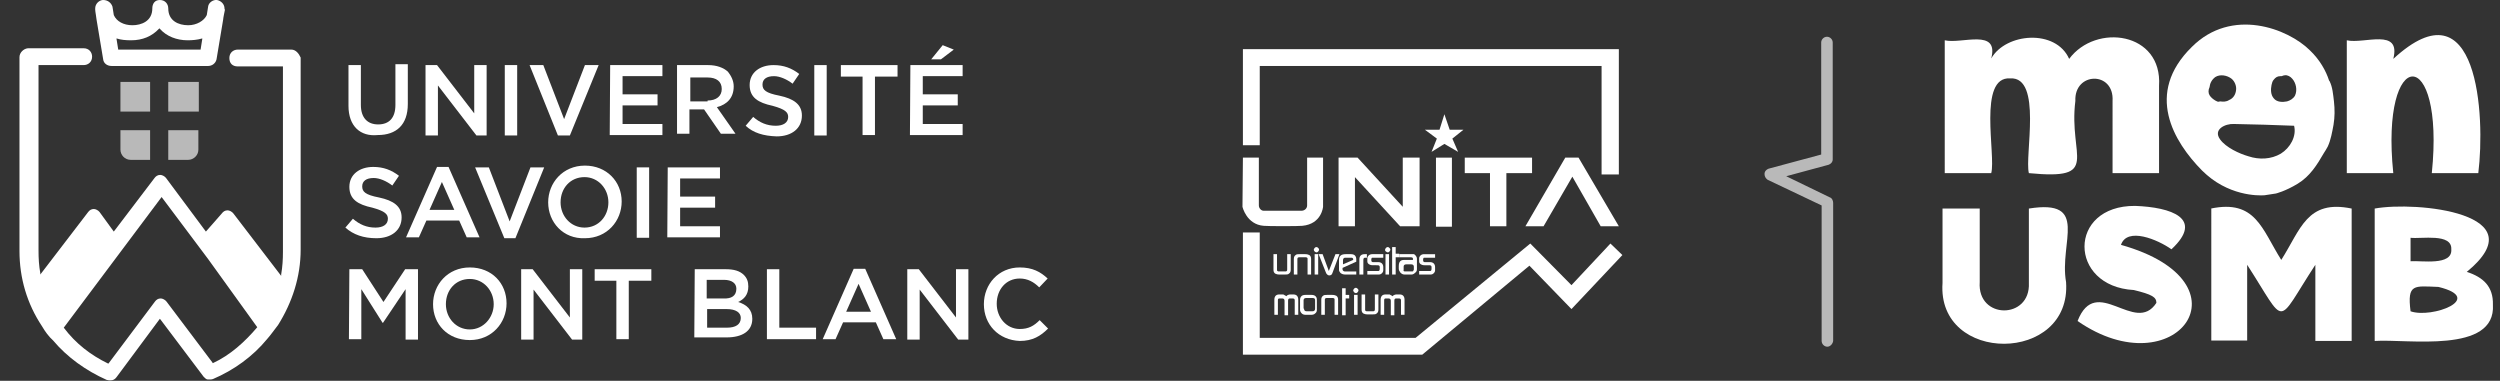
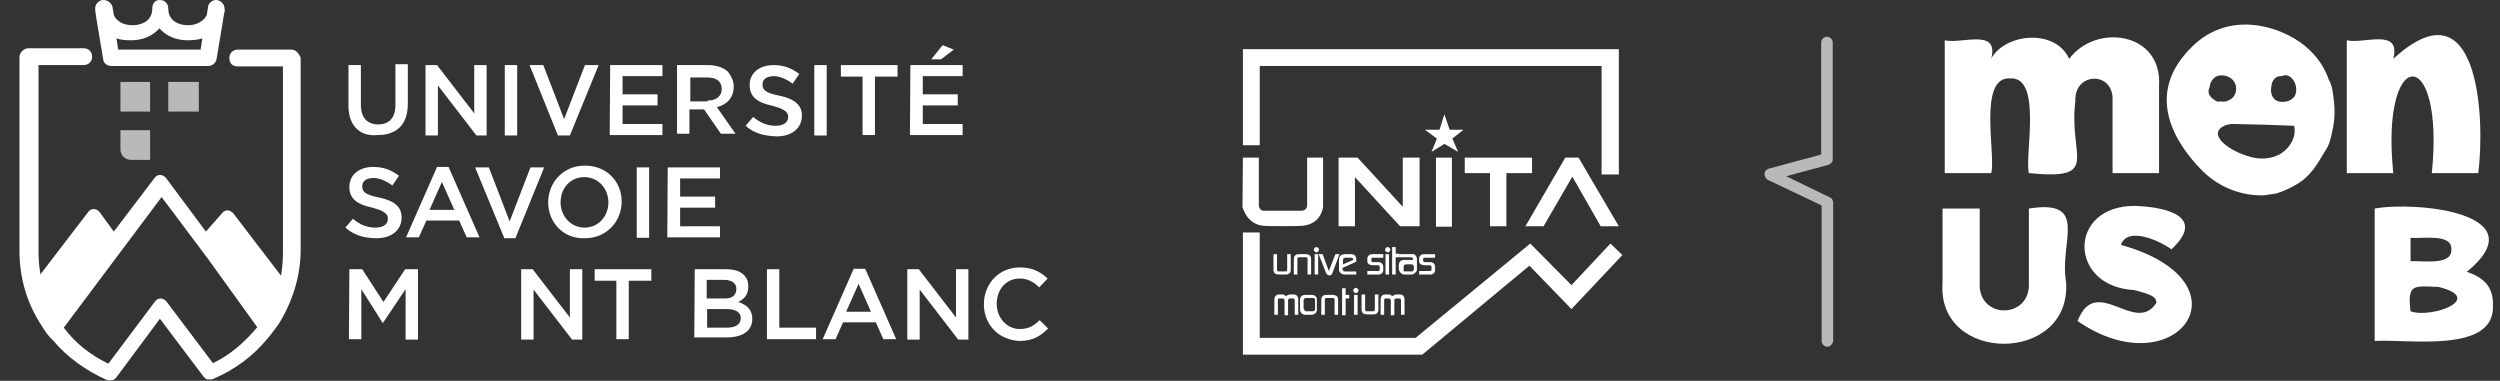
<svg xmlns="http://www.w3.org/2000/svg" id="Calque_1" x="0px" y="0px" viewBox="0 0 564.6 86" style="enable-background:new 0 0 564.6 86;" xml:space="preserve">
  <rect x="0" y="0" width="564.6" height="86" fill="#333333" stroke="none" />
  <style type="text/css">	.st0{fill:#FFFFFF;}	.st1{opacity:0.66;}</style>
  <g>
    <g>
      <path class="st0" d="M78.7,23.9v-9.2h2.8v9c0,2.9,1.5,4.4,3.9,4.4c2.5,0,3.9-1.5,3.9-4.4v-9.2h2.8v9c0,4.7-2.6,7-6.8,7   C81.4,30.9,78.7,28.5,78.7,23.9z" />
      <path class="st0" d="M96.1,14.7h2.6l8.4,10.9V14.7h2.8v15.9h-2.3l-8.7-11.3v11.3h-2.8V14.7z" />
      <path class="st0" d="M114,14.7h2.8v15.9H114V14.7z" />
      <path class="st0" d="M119.6,14.7h3.1l4.7,12.2l4.7-12.2h3.1l-6.5,15.9H126L119.6,14.7z" />
      <path class="st0" d="M137.8,14.7h11.8v2.5h-9v4.1h7.9v2.5h-7.9V28h9v2.5h-11.9L137.8,14.7L137.8,14.7z" />
      <path class="st0" d="M152.9,14.7h7c2,0,3.5,0.6,4.5,1.5c0.7,0.9,1.3,2,1.3,3.3l0,0c0,2.6-1.5,4.1-3.8,4.7l4.2,6h-3.3l-3.8-5.5   h-3.3v5.5h-2.8L152.9,14.7L152.9,14.7z M159.8,22.7c2,0,3.2-1,3.2-2.6l0,0c0-1.7-1.2-2.6-3.2-2.6h-3.9v5.4h3.9V22.7z" />
      <path class="st0" d="M168.4,28.4l1.7-2c1.5,1.3,3.1,2,5.1,2c1.7,0,2.8-0.7,2.8-2l0,0c0-1-0.6-1.7-3.5-2.5   c-3.3-0.7-5.2-1.9-5.2-4.7l0,0c0-2.8,2.3-4.5,5.4-4.5c2.3,0,4.1,0.7,5.8,2l-1.5,2.2c-1.3-1-2.9-1.7-4.2-1.7   c-1.7,0-2.6,0.7-2.6,1.9l0,0c0,1.2,0.7,1.9,3.8,2.5c3.3,0.7,5.1,2,5.1,4.5l0,0c0,2.9-2.3,4.7-5.7,4.7   C172.4,30.7,170.1,30,168.4,28.4z" />
      <path class="st0" d="M183.9,14.7h2.8v15.9h-2.8V14.7z" />
      <path class="st0" d="M194.8,17.3h-4.9v-2.6h12.8v2.6h-5.1v13.2h-2.8V17.3L194.8,17.3z" />
      <path class="st0" d="M205.6,14.7h11.8v2.5h-9v4.1h7.9v2.5h-7.9V28h9v2.5h-11.9L205.6,14.7L205.6,14.7z M212.9,10.2l2.5,1l-2.9,2.2   h-2.2L212.9,10.2z" />
      <path class="st0" d="M78,51.4l1.7-2c1.5,1.3,3.1,2,5.1,2c1.7,0,2.8-0.7,2.8-2l0,0c0-1-0.6-1.7-3.5-2.5c-3.3-0.7-5.2-1.9-5.2-4.7   l0,0c0-2.8,2.3-4.5,5.4-4.5c2.3,0,4.1,0.7,5.8,2l-1.5,2.2c-1.3-1-2.9-1.7-4.2-1.7c-1.7,0-2.6,0.7-2.6,1.9l0,0   c0,1.2,0.7,1.9,3.8,2.5c3.3,0.7,5.1,2,5.1,4.5l0,0c0,2.9-2.3,4.7-5.7,4.7C82.1,53.8,79.8,53,78,51.4z" />
      <path class="st0" d="M98.7,37.7h2.6l7,15.9h-2.9l-1.7-3.8h-7.4l-1.7,3.8h-2.9L98.7,37.7z M102.6,47.4l-2.8-6.3L97,47.4H102.6z" />
      <path class="st0" d="M107.3,37.8h3.1l4.7,12.2l4.7-12.2h3.1l-6.5,16h-2.5L107.3,37.8z" />
      <path class="st0" d="M123.8,45.7L123.8,45.7c0-4.4,3.3-8.3,8.3-8.3c4.9,0,8.3,3.6,8.3,8.1l0,0c0,4.4-3.3,8.3-8.3,8.3   C127.2,54,123.8,50.2,123.8,45.7z M137.4,45.7L137.4,45.7c0-3.1-2.3-5.7-5.4-5.7c-3.2,0-5.4,2.5-5.4,5.7l0,0   c0,3.1,2.3,5.7,5.4,5.7C135.2,51.4,137.4,48.8,137.4,45.7z" />
      <path class="st0" d="M143.8,37.8h2.8v15.9h-2.8V37.8z" />
      <path class="st0" d="M150.8,37.8h11.8v2.5h-9v4.1h7.9v2.5h-7.9v4.2h9v2.5h-11.9L150.8,37.8L150.8,37.8z" />
      <path class="st0" d="M78.9,60.8h2.9l4.8,7.4l4.9-7.4h2.9v15.9h-2.8V65.3l-5.1,7.6h-0.1l-4.8-7.6v11.3h-2.8L78.9,60.8z" />
-       <path class="st0" d="M97.8,68.7L97.8,68.7c0-4.4,3.3-8.3,8.3-8.3s8.3,3.6,8.3,8.1l0,0c0,4.4-3.3,8.3-8.3,8.3S97.8,73.2,97.8,68.7z    M111.5,68.7L111.5,68.7c0-3.1-2.3-5.7-5.4-5.7c-3.2,0-5.4,2.5-5.4,5.7l0,0c0,3.1,2.3,5.7,5.4,5.7   C109.2,74.4,111.5,71.7,111.5,68.7z" />
      <path class="st0" d="M117.7,60.8h2.6l8.4,10.9V60.8h2.8v15.9h-2.3l-8.7-11.3v11.3h-2.8V60.8z" />
      <path class="st0" d="M139.4,63.4h-5.1v-2.6h12.8v2.6H142v13.2h-2.8V63.4H139.4z" />
      <path class="st0" d="M156.9,60.8h7c1.9,0,3.2,0.4,4.1,1.3c0.7,0.7,1,1.5,1,2.6l0,0c0,1.9-1,2.9-2.3,3.5c1.9,0.6,3.2,1.7,3.2,3.8   l0,0c0,2.8-2.3,4.2-5.8,4.2h-7.3L156.9,60.8L156.9,60.8z M166.3,65.2c0-1.2-1-2-2.8-2h-3.9v4.2h3.8   C165.2,67.5,166.3,66.8,166.3,65.2L166.3,65.2z M164.1,69.8h-4.4V74h4.5c1.9,0,3.1-0.7,3.1-2.2l0,0   C167.3,70.6,166.2,69.8,164.1,69.8z" />
      <path class="st0" d="M173.2,60.8h2.8V74h8.3v2.6h-11.1V60.8L173.2,60.8z" />
      <path class="st0" d="M192.8,60.7h2.6l7,15.9h-2.9l-1.7-3.8h-7.4l-1.7,3.8h-2.9L192.8,60.7z M196.7,70.4l-2.8-6.3l-2.8,6.3H196.7z" />
      <path class="st0" d="M204.9,60.8h2.6l8.4,10.9V60.8h2.8v15.9h-2.3l-8.7-11.3v11.3h-2.8V60.8z" />
      <path class="st0" d="M222.2,68.7L222.2,68.7c0-4.5,3.3-8.3,8.1-8.3c2.9,0,4.7,1,6.3,2.5l-1.9,2c-1.2-1.2-2.6-2-4.4-2   c-3.1,0-5.2,2.5-5.2,5.7l0,0c0,3.1,2.2,5.7,5.2,5.7c2,0,3.2-0.7,4.5-2l1.9,1.9c-1.7,1.7-3.5,2.8-6.4,2.8   C225.5,76.8,222.2,73.3,222.2,68.7z" />
    </g>
    <g class="st1">
      <g>
        <path class="st0" d="M27.2,29.4v4.4c0,1.2,1,2.3,2.3,2.3h4.4v-6.7C33.9,29.4,27.2,29.4,27.2,29.4z" />
      </g>
      <g>
-         <path class="st0" d="M38,36.1h4.5c1.2,0,2.3-1,2.3-2.3v-4.4H38V36.1z" />
-       </g>
+         </g>
      <g>
        <polygon class="st0" points="33.9,18.5 30.3,18.5 29.4,18.5 27.2,18.5 27.2,20.7 27.2,22.4 27.2,25.2 33.9,25.2    " />
      </g>
      <g>
        <polygon class="st0" points="44.9,25.2 44.9,20.7 44.9,20.7 44.9,18.5 42.5,18.5 41.8,18.5 38,18.5 38,25.2    " />
      </g>
    </g>
    <path class="st0" d="M65.8,11.2H53.7c-1,0-1.9,0.7-1.9,1.9s0.7,1.9,1.9,1.9h10.2v41.9c0,1.7-0.1,3.3-0.4,5.1v0.3L52.7,48.2  c-0.3-0.4-0.9-0.7-1.3-0.7c-0.6,0-1,0.3-1.3,0.7l-3.6,4.1l-9-12.1c-0.3-0.4-0.9-0.7-1.3-0.7c-0.6,0-1,0.3-1.3,0.7l-9.2,12.1  l-3.2-4.4c-0.3-0.4-0.9-0.7-1.3-0.7c-0.6,0-1,0.3-1.3,0.7L9.1,62v-0.3c-0.3-1.7-0.4-3.3-0.4-5.1V14.7h10.2c1,0,1.9-0.7,1.9-1.9  c0-1-0.7-1.9-1.9-1.9H6.3c-1,0.1-1.9,1-1.9,2v43.8c0,6.1,1.7,11.9,5.1,17c0.7,1.2,1.5,2.3,2.5,3.2c3.2,3.8,7.4,6.8,12.1,8.9  c0.3,0.1,0.6,0.1,0.9,0.1c0.6,0,1-0.3,1.3-0.7L36.1,72l0.1,0.1l9.8,13c0.3,0.3,0.6,0.6,0.9,0.6H47c0.1,0,0.3,0,0.4,0l0,0  c0.3,0,0.4,0,0.7-0.1c4.7-2,9-5.1,12.2-9c0.9-1,1.7-2.2,2.5-3.2c3.2-5.1,5.1-10.9,5.1-17V13C67.5,12.1,66.8,11.2,65.8,11.2z   M58.1,73.9c-2.8,3.3-6.1,6.3-10,8.1H48v-0.1L37.6,68.1c-0.3-0.4-0.9-0.7-1.3-0.7c-0.6,0-1,0.3-1.3,0.7l-10.5,14h-0.1  c-3.9-1.9-7.3-4.5-10-8.1l0,0l0,0l22.1-29.5l10.5,14L58.1,73.9L58.1,73.9z" />
    <g>
      <path class="st0" d="M50.7,1.9C50.7,1,50,0.2,49,0c-0.9-0.1-1.9,0.6-2,1.5l-0.3,1.9c-0.6,1.3-2.3,2.3-4.2,2.3   c-2.2,0-4.5-1-4.5-3.8c0-1-0.7-1.9-1.9-1.9s-1.7,0.9-1.7,1.9c0,2.9-2.5,3.8-4.5,3.8s-3.6-0.9-4.2-2.3l0,0l-0.3-1.9   C25.1,0.6,24.3,0,23.3,0h-0.1c-0.9,0.1-1.7,0.9-1.7,1.9c0,0.1,0,0.3,0,0.3c0,0.4,0.3,1.9,0.3,2.2l0,0l1.5,9   c0.1,0.9,0.9,1.5,1.9,1.5H47c0.9,0,1.7-0.6,1.9-1.5l1.5-9l0,0c0-0.3,0.3-1.7,0.4-2.2C50.7,2.1,50.7,1.9,50.7,1.9z M45.3,11.2H26.7   l-0.4-2.5h0.1c0.9,0.3,2,0.4,3.2,0.4c2.6,0,4.7-0.9,6.3-2.6L36,6.4l0.1,0.1c1.5,1.7,3.8,2.6,6.3,2.6c1,0,2.2-0.1,3.2-0.4h0.1   L45.3,11.2z" />
    </g>
  </g>
  <g>
    <g class="st1">
      <path class="st0" d="M412.7,78.3c-0.7,0-1.3-0.6-1.3-1.3V46.4l-12.2-5.8c-0.4-0.3-0.7-0.7-0.7-1.3s0.4-1,0.9-1.2l11.9-3.2V9.6   c0-0.7,0.6-1.3,1.3-1.3s1.3,0.6,1.3,1.3V36c0,0.6-0.4,1-0.9,1.2l-9.6,2.6l9.9,4.8c0.4,0.1,0.7,0.7,0.7,1.2V77   C413.9,77.7,413.3,78.3,412.7,78.3z" />
    </g>
  </g>
  <g>
    <path class="st0" d="M438.7,63.9V47.1h8.4v16.6c-0.6,8.5,11.5,8.5,11.1,0.2V47.1c13.8-2.2,6.8,7.6,8.4,16.6  C467.9,82.2,437.4,82.3,438.7,63.9z" />
    <path class="st0" d="M469.2,72.5c4.2-10.8,13,3.3,17.8-4.1c0-1.3-1-1.9-5.1-2.9c-14.8-0.8-15-19.1,0.3-19c8.1,0.3,15.7,2.8,8.2,9.8  c-3.1-2.2-10-5.1-11.4-1C509.2,63.8,491.3,87.8,469.2,72.5z" />
-     <path class="st0" d="M499.3,47.1c10.1-2.1,11.5,4.6,15.9,11.6c4.4-6.9,5.8-13.7,15.9-11.6V77h-8.2V59.8c-9.1,13.9-6.3,14.1-15.4,0  v17.1h-8.1V47.1H499.3z" />
    <path class="st0" d="M536.3,47.1c9.3-1.7,37,1,20.8,14.3c3.7,1.2,6,3.3,5.9,7.4c0.7,11.2-19.4,7.7-26.7,8.2  C536.3,77,536.3,47.1,536.3,47.1z M553.6,56.3c0.2-3.7-6.8-2.3-9.2-2.6V59C546.8,58.8,553.9,60.1,553.6,56.3z M550.7,64.8  c-5.5-0.2-7.1-0.8-6.3,5.5C549.2,72,561.4,67.4,550.7,64.8z" />
  </g>
  <g>
    <path class="st0" d="M439.2,9.1c3.8,0.9,12.3-2.8,10.5,4.1c3.3-5.8,14.6-6.7,17.6,0.1c6-8.1,21.1-6.1,20.3,6.1v19.7h-10.5V22.8  c0.4-6.8-8.7-6.6-8.4,0c-1.6,12.7,6,17.9-10.5,16.3c-1-3.9,3.1-21.8-4.2-21.4c-7.4-0.5-3.2,17.4-4.3,21.4h-10.5V9.1z" />
  </g>
  <g>
    <path class="st0" d="M530,9.1c3.9,0.9,12.3-2.9,10.5,4.2c19.2-17.7,20.8,12.9,19.2,25.8h-10.5c3-29.2-11.7-29-8.7,0H530V9.1z" />
  </g>
  <path class="st0" d="M527.1,22.9c-0.2-1.6-0.3-3.2-1-4.6l-0.1-0.1c-0.7-2.2-2.1-4.7-4.3-6.8c-5-5-17.7-9.8-26.7-0.8 c-10.7,10.5-4.1,21.4,2.3,27.9c5.8,5.8,12.7,5.7,14.1,5.6c0.1,0,2.5-0.4,2.6-0.4c0,0,2.1-0.5,4.9-2.2c2.8-1.7,4.4-4.3,5.9-6.9 c0.3-0.5,0.6-0.9,0.9-1.5c0.7-1.5,1-3.3,1.3-4.9C527.3,26.4,527.3,24.7,527.1,22.9z M500.7,22.9L500.7,22.9l-0.4-0.2l0,0l0,0 c-0.5-0.3-1-0.7-1.3-1.2s-0.3-1.2,0-1.8c0.1-0.9,0.5-1.7,1.3-2.3c1.1-0.7,2.7-0.4,3.7,0.4c0.7,0.6,1.1,1.6,1,2.5 c-0.1,1-0.6,1.9-1.6,2.3c-0.6,0.4-1.3,0.4-2,0.3l0,0l0,0l0,0l0,0C501.1,23,500.9,23,500.7,22.9L500.7,22.9z M515.1,34.7 c-2.2,1.3-4.9,1.4-7.3,0.6c-2.1-0.6-5.1-2-6.4-3.8c-1.7-2.3,1.2-3.6,3.1-3.5c4.5,0.1,9.1,0.2,13.6,0.4 C518.7,30.8,517.2,33.4,515.1,34.7z M518.3,21.6c-0.4,0.7-1.1,1.1-1.8,1.3c-1,0.2-2.3,0.2-3-0.7c-0.7-0.8-0.7-2-0.5-3 c0.1-0.4,0.2-0.9,0.5-1.2c0.4-0.5,0.8-0.8,1.5-0.8c0.1,0,0.2,0,0.3,0c0.2-0.1,0.5-0.2,0.7-0.2c0.6-0.1,1.3,0.3,1.7,0.8 C518.5,18.7,518.9,20.3,518.3,21.6z" />
  <g>
    <polygon class="st0" points="326.2,25.8 327.4,29.3 330.5,29.3 328,31.3 329.3,34.3 326.2,32.5 323.3,34.3 324.5,31.3 321.8,29.3   325.1,29.3  " />
    <polygon class="st0" points="280.7,11.1 365.6,11.1 365.6,39.4 361.7,39.4 361.7,14.9 284.5,14.9 284.5,32.8 280.7,32.8  " />
    <polygon class="st0" points="280.7,52.5 284.5,52.5 284.5,76.3 319.7,76.3 345.6,55 354.9,64.4 363.7,55 366.4,57.6 354.9,69.8   345.4,60 321.2,80.1 280.7,80.1  " />
    <path class="st0" d="M280.7,35.6h3.6c0,0,0,8.1,0,10.8c0,0.6,0.5,1.2,1.1,1.2c0.8,0,7.7,0,8.5,0c0.7,0,1.3-0.5,1.3-1.2  c0-2.7,0-10.8,0-10.8h3.6v11.1c0,0-0.3,3.9-4.7,4.3c-0.6,0.1-8,0.1-8.7,0c-3.9-0.3-4.8-4.3-4.8-4.3L280.7,35.6z" />
    <polygon class="st0" points="302.3,35.6 306.6,35.6 316.8,46.7 316.8,35.6 320.6,35.6 320.6,51.1 316.2,51.1 306,40 306,51.1   302.3,51.1  " />
    <rect x="324.3" y="35.6" class="st0" width="3.6" height="15.6" />
    <polygon class="st0" points="330.8,35.6 346,35.6 346,39.1 340.2,39.1 340.2,51.1 336.5,51.1 336.5,39.1 330.8,39.1  " />
    <polygon class="st0" points="344.5,51.1 348.6,51.1 355.1,39.9 361.5,51.1 365.6,51.1 356.5,35.6 353.5,35.6  " />
    <g>
      <path class="st0" d="M291.5,57.4v3.5c0,0.4-0.1,0.7-0.4,0.9c-0.2,0.2-0.5,0.2-0.9,0.2h-1.3c-0.4,0-0.7-0.1-0.9-0.2   c-0.3-0.2-0.4-0.5-0.4-0.9v-3.5h0.8v3.4V61c0,0.1,0,0.1,0.1,0.2c0.1,0.1,0.2,0.1,0.4,0.1h1.3c0.2,0,0.3,0,0.4-0.1s0.1-0.2,0.1-0.4   v-3.4H291.5z" />
      <path class="st0" d="M292.2,62v-3.5c0-0.4,0.1-0.7,0.4-0.9c0.2-0.2,0.5-0.2,0.9-0.2h1.3c0.4,0,0.7,0.1,0.9,0.2   c0.3,0.2,0.4,0.5,0.4,0.9V62h-0.8v-3.4v-0.1v-0.1c0-0.1,0-0.1-0.1-0.2c-0.1-0.1-0.2-0.1-0.4-0.1h-1.3c-0.2,0-0.3,0-0.4,0.1   s-0.1,0.2-0.1,0.4V62H292.2z" />
      <path class="st0" d="M296.7,56.4c0-0.1,0.1-0.3,0.2-0.4s0.2-0.2,0.4-0.2c0.2,0,0.3,0.1,0.4,0.2c0.1,0.1,0.2,0.2,0.2,0.4   c0,0.1-0.1,0.3-0.2,0.4c-0.1,0.1-0.2,0.2-0.4,0.2c-0.1,0-0.3-0.1-0.4-0.2C296.8,56.7,296.7,56.5,296.7,56.4z M296.9,62v-4.6h0.8   V62H296.9z" />
      <path class="st0" d="M297.8,57.4h0.9l1.4,3.8l1.5-3.8h0.9l-1.6,4.3c-0.1,0.3-0.3,0.5-0.7,0.5c-0.3,0-0.5-0.2-0.7-0.5L297.8,57.4z" />
      <path class="st0" d="M306.5,62h-2.7c-0.4,0-0.7-0.1-1-0.3c-0.1-0.1-0.2-0.2-0.3-0.4c-0.1-0.1-0.1-0.3-0.1-0.5v-2.1   c0-0.9,0.5-1.3,1.5-1.3h1.2c0.4,0,0.7,0.1,0.9,0.3s0.3,0.5,0.3,0.9v0.5l-3.1,1.4v0.2c0,0.2,0,0.3,0.1,0.4c0.1,0.1,0.2,0.2,0.4,0.2   h2.6V62H306.5z M303.3,58.8v0.9l2.3-1v-0.1c0-0.1,0-0.2-0.1-0.3s-0.2-0.1-0.4-0.1h-1.3C303.5,58.2,303.3,58.4,303.3,58.8z" />
-       <path class="st0" d="M307,62v-3.4c0-0.4,0.1-0.7,0.3-0.9c0.2-0.2,0.5-0.3,0.9-0.3h0.5v0.8h-0.4c-0.3,0-0.4,0.2-0.4,0.5V62H307z" />
      <path class="st0" d="M308.8,62v-0.8h2.5c0.2,0,0.3-0.2,0.3-0.5v-0.4c0-0.3-0.2-0.4-0.5-0.4H310c-0.4,0-0.6-0.1-0.8-0.2   c-0.3-0.2-0.4-0.4-0.4-0.7v-0.6c0-0.2,0-0.3,0.1-0.4c0-0.1,0.1-0.2,0.2-0.3c0.2-0.2,0.5-0.3,0.8-0.3h2.5v0.8H310   c-0.1,0-0.2,0-0.2,0.1c-0.1,0.1-0.1,0.1-0.1,0.2v0.3c0,0.1,0,0.2,0.1,0.3s0.2,0.1,0.3,0.1h1.2c0.3,0,0.6,0.1,0.8,0.3   c0.2,0.2,0.3,0.5,0.3,0.8V61c0,0.3-0.1,0.5-0.3,0.7c-0.2,0.2-0.4,0.3-0.7,0.3H308.8z" />
      <path class="st0" d="M312.8,56.4c0-0.1,0.1-0.3,0.2-0.4s0.2-0.2,0.4-0.2c0.2,0,0.3,0.1,0.4,0.2c0.1,0.1,0.2,0.2,0.2,0.4   c0,0.1-0.1,0.3-0.2,0.4c-0.1,0.1-0.2,0.2-0.4,0.2c-0.1,0-0.3-0.1-0.4-0.2C312.8,56.7,312.8,56.5,312.8,56.4z M312.9,62v-4.6h0.8   V62H312.9z" />
      <path class="st0" d="M314.4,62v-6.2h0.8v1.5h0.8v0.8h-0.8V62H314.4z" />
      <path class="st0" d="M316,57.4h2.8c0.2,0,0.4,0,0.5,0s0.2,0.1,0.3,0.2c0.2,0.2,0.4,0.5,0.4,0.8v2.4c0,0.3-0.1,0.6-0.4,0.8   c-0.2,0.2-0.5,0.4-0.8,0.4h-1.6c-0.3,0-0.6-0.1-0.9-0.4c-0.2-0.3-0.4-0.5-0.4-0.9v-0.6c0-1,0.4-1.4,1.2-1.4h2v-0.3   c0-0.2-0.2-0.3-0.5-0.3H316V57.4z M317,61.2c0.1,0.1,0.2,0.1,0.5,0.1h1.1c0.2,0,0.3,0,0.4,0s0.2-0.1,0.2-0.2l0.1-0.2v-0.7   c0-0.3-0.2-0.5-0.6-0.5h-1.1c-0.4,0-0.6,0.2-0.6,0.5v0.7c0,0.1,0,0.1,0,0.2C316.9,61.1,316.9,61.1,317,61.2z" />
      <path class="st0" d="M320.5,62v-0.8h2.5c0.2,0,0.3-0.2,0.3-0.5v-0.4c0-0.3-0.2-0.4-0.5-0.4h-1.1c-0.4,0-0.6-0.1-0.8-0.2   c-0.3-0.2-0.4-0.4-0.4-0.7v-0.6c0-0.2,0-0.3,0.1-0.4c0-0.1,0.1-0.2,0.2-0.3c0.2-0.2,0.5-0.3,0.8-0.3h2.5v0.8h-2.4   c-0.1,0-0.2,0-0.2,0.1c-0.1,0.1-0.1,0.1-0.1,0.2v0.3c0,0.1,0,0.2,0.1,0.3s0.2,0.1,0.3,0.1h1.2c0.3,0,0.6,0.1,0.8,0.3   s0.3,0.5,0.3,0.8V61c0,0.3-0.1,0.5-0.3,0.7c-0.2,0.2-0.4,0.3-0.7,0.3H320.5z" />
    </g>
    <g>
      <path class="st0" d="M287.8,71.1v-3.4c0-0.8,0.4-1.2,1.1-1.2h0.7c0.1,0,0.2,0,0.2,0s0.1,0,0.2,0.1c0.2,0.1,0.4,0.2,0.5,0.3   l0.2-0.2c0.2-0.1,0.4-0.2,0.7-0.2h0.7c0.7,0,1.1,0.4,1.1,1.2v3.4h-0.8v-3.3c0-0.3-0.2-0.4-0.5-0.4h-0.6c-0.3,0-0.4,0.2-0.4,0.5   v3.3h-0.8v-3.3c0-0.3-0.2-0.5-0.5-0.5H289c-0.3,0-0.4,0.1-0.4,0.4v3.3C288.6,71.1,287.8,71.1,287.8,71.1z" />
      <path class="st0" d="M294.9,71.1c-0.4,0-0.7-0.1-0.9-0.3c-0.2-0.2-0.4-0.5-0.4-0.8v-2.3c0-0.3,0.1-0.6,0.3-0.8   c0.2-0.2,0.5-0.3,0.9-0.3h1.4c0.4,0,0.7,0.1,0.9,0.3c0.2,0.2,0.3,0.4,0.3,0.8V70c0,0.3-0.1,0.6-0.4,0.8c-0.2,0.2-0.5,0.3-0.9,0.3   C296.1,71.1,294.9,71.1,294.9,71.1z M294.5,69.7c0,0.4,0.2,0.6,0.6,0.6h1.3c0.4,0,0.6-0.2,0.6-0.6v-1.9c0-0.4-0.2-0.5-0.6-0.5H295   c-0.4,0-0.6,0.2-0.6,0.5v1.9H294.5z" />
      <path class="st0" d="M298.4,71.1v-3.4c0-0.4,0.1-0.7,0.4-0.9c0.2-0.2,0.5-0.2,0.9-0.2h1.2c0.4,0,0.7,0.1,0.9,0.2   c0.3,0.2,0.4,0.5,0.4,0.9v3.4h-0.8v-3.3v-0.1v-0.1c0-0.1,0-0.1-0.1-0.2s-0.2-0.1-0.4-0.1h-1.2c-0.2,0-0.3,0-0.4,0.1   s-0.1,0.2-0.1,0.4v3.3C299.2,71.1,298.4,71.1,298.4,71.1z" />
      <path class="st0" d="M303.1,71.1v-6h0.8v1.5h0.8v0.8h-0.8v3.8h-0.8V71.1z" />
      <path class="st0" d="M305.6,65.6c0-0.1,0.1-0.3,0.2-0.4s0.2-0.2,0.4-0.2c0.2,0,0.3,0.1,0.4,0.2s0.2,0.2,0.2,0.4   c0,0.1-0.1,0.3-0.2,0.4s-0.2,0.2-0.4,0.2c-0.1,0-0.3-0.1-0.4-0.2C305.7,65.8,305.6,65.7,305.6,65.6z M305.8,71.1v-4.5h0.8v4.5   H305.8z" />
      <path class="st0" d="M311.3,66.5v3.4c0,0.4-0.1,0.7-0.4,0.9c-0.2,0.2-0.5,0.2-0.9,0.2h-1.2c-0.4,0-0.7-0.1-0.9-0.2   c-0.3-0.2-0.4-0.5-0.4-0.9v-3.4h0.8v3.3V70c0,0.1,0,0.1,0.1,0.2s0.2,0.1,0.4,0.1h1.2c0.2,0,0.3,0,0.4-0.1s0.1-0.2,0.1-0.4v-3.3   C310.5,66.5,311.3,66.5,311.3,66.5z" />
      <path class="st0" d="M311.8,71.1v-3.4c0-0.8,0.4-1.2,1.1-1.2h0.7c0.1,0,0.2,0,0.2,0s0.1,0,0.2,0.1c0.2,0.1,0.4,0.2,0.5,0.3   l0.2-0.2c0.2-0.1,0.4-0.2,0.7-0.2h0.7c0.7,0,1.1,0.4,1.1,1.2v3.4h-0.8v-3.3c0-0.3-0.2-0.4-0.5-0.4h-0.6c-0.3,0-0.4,0.2-0.4,0.5   v3.3h-0.8v-3.3c0-0.3-0.2-0.5-0.5-0.5H313c-0.3,0-0.4,0.1-0.4,0.4v3.3C312.6,71.1,311.8,71.1,311.8,71.1z" />
    </g>
  </g>
</svg>